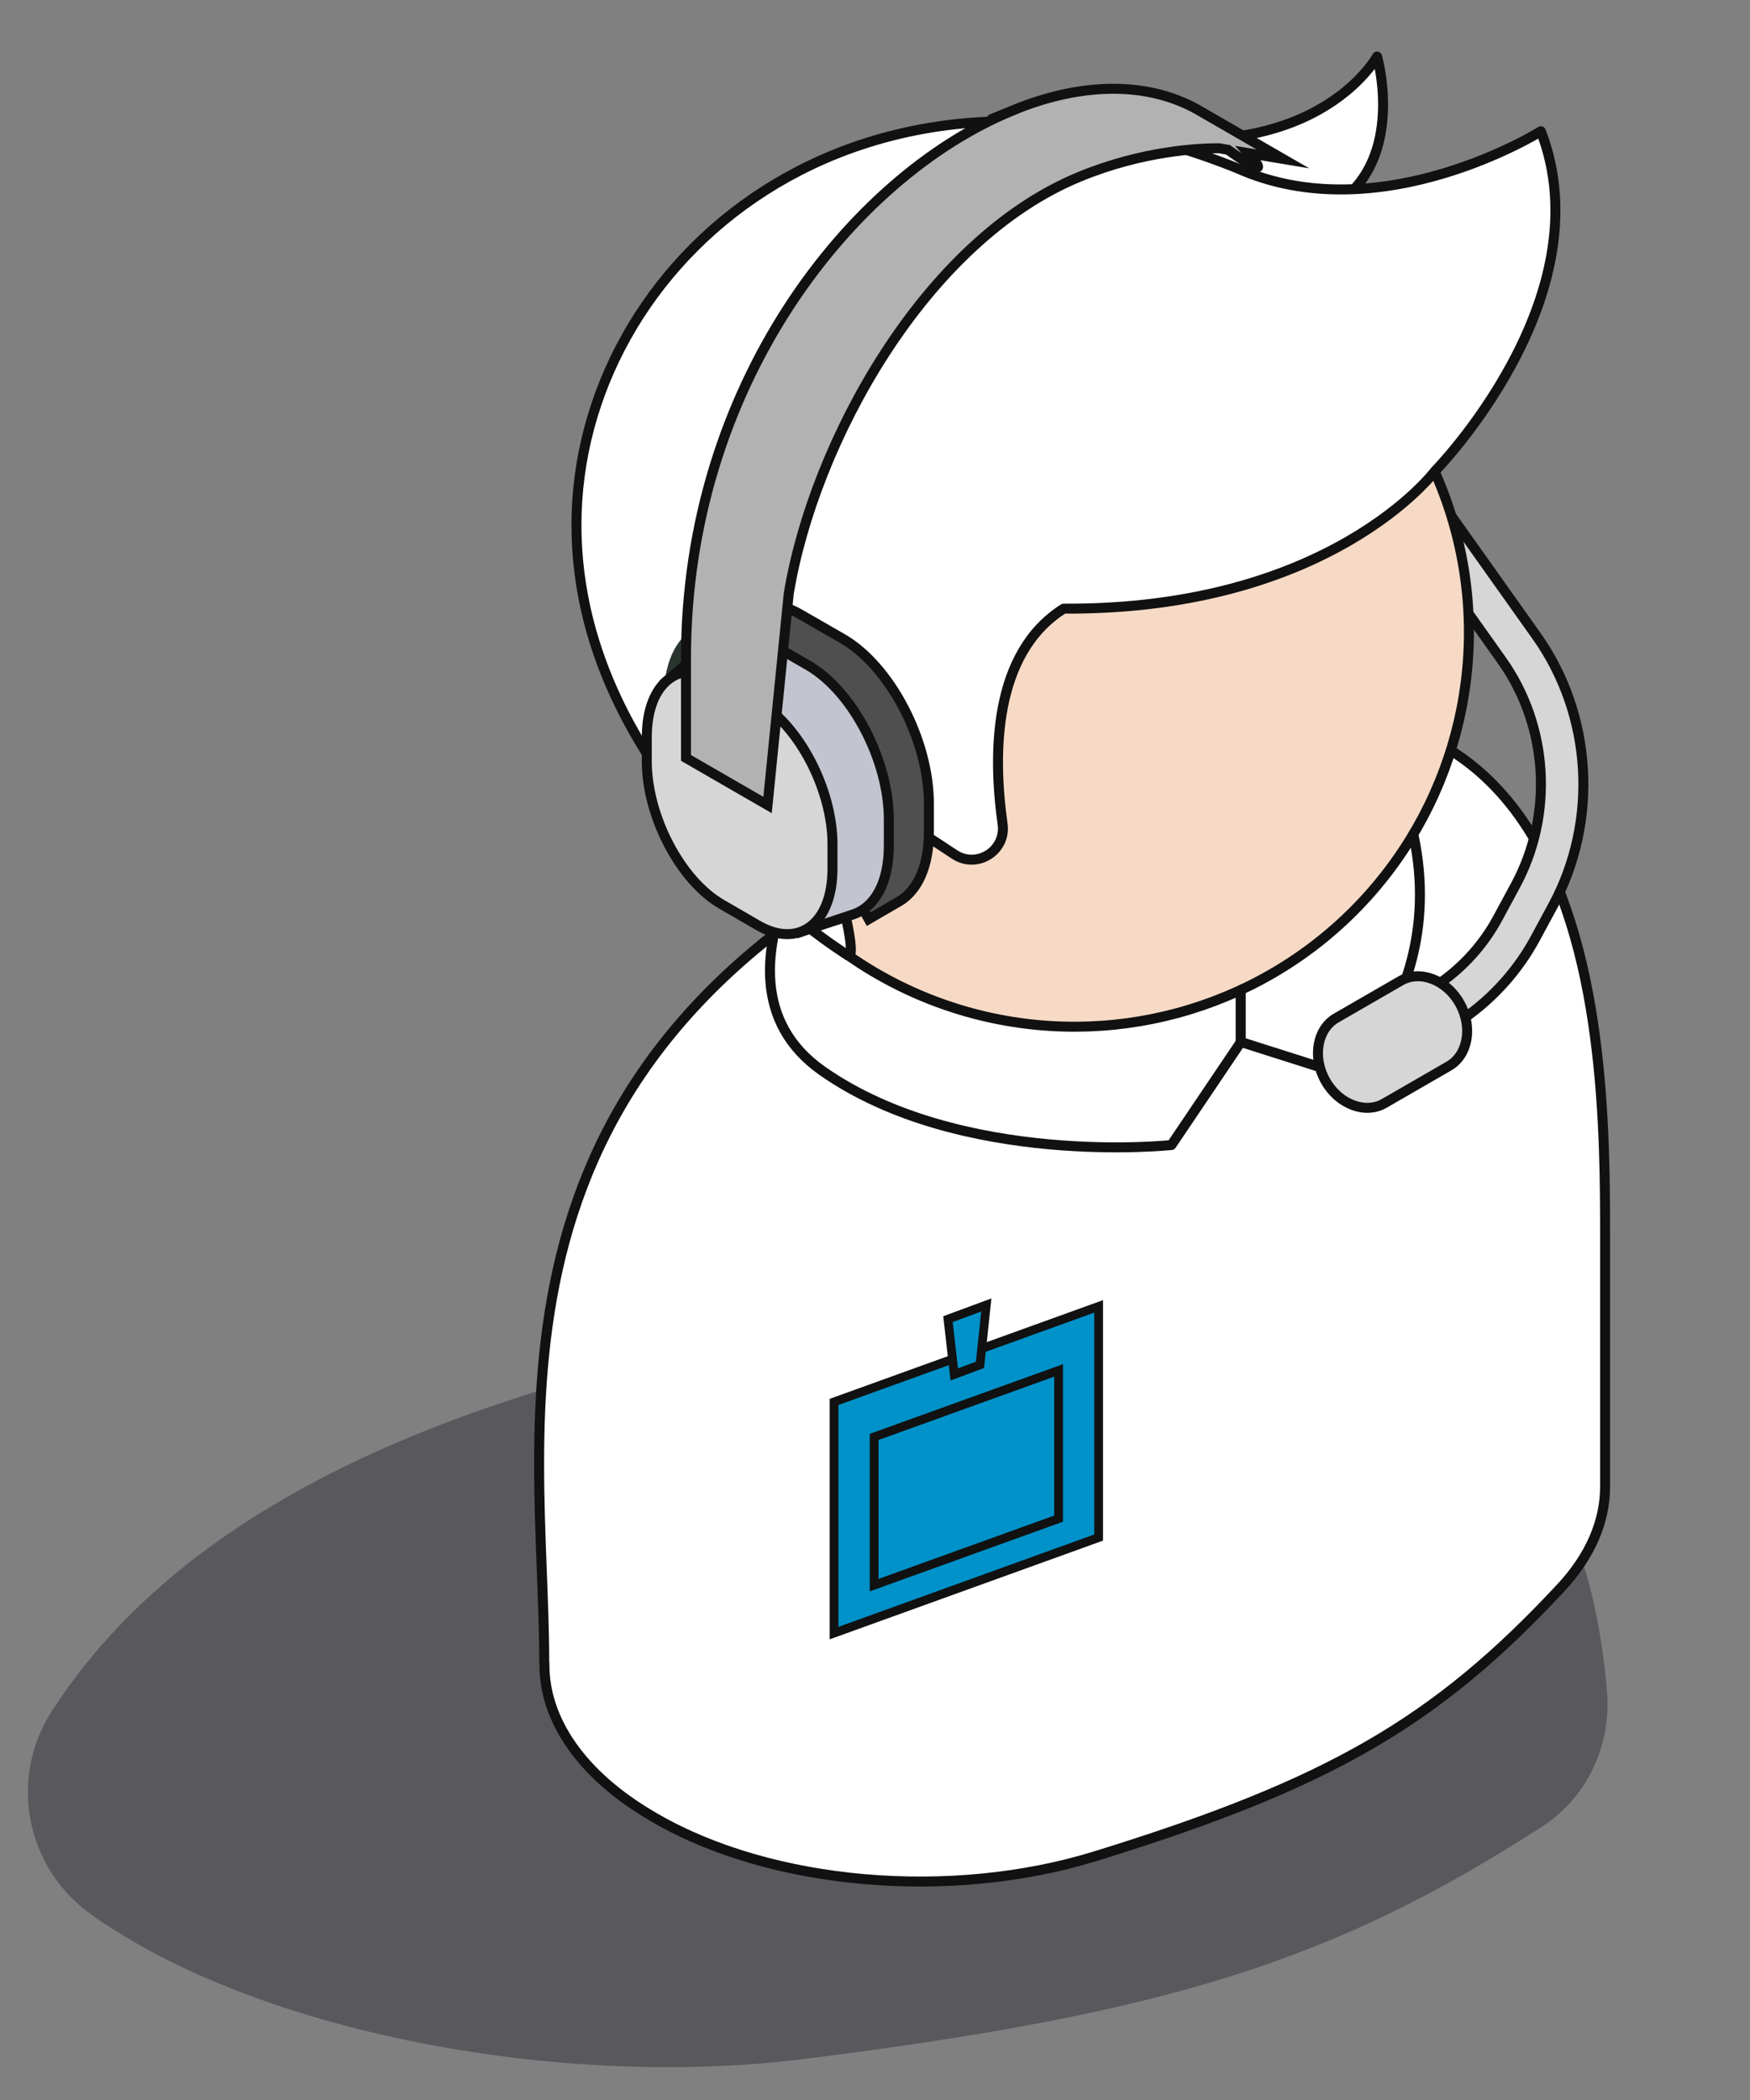
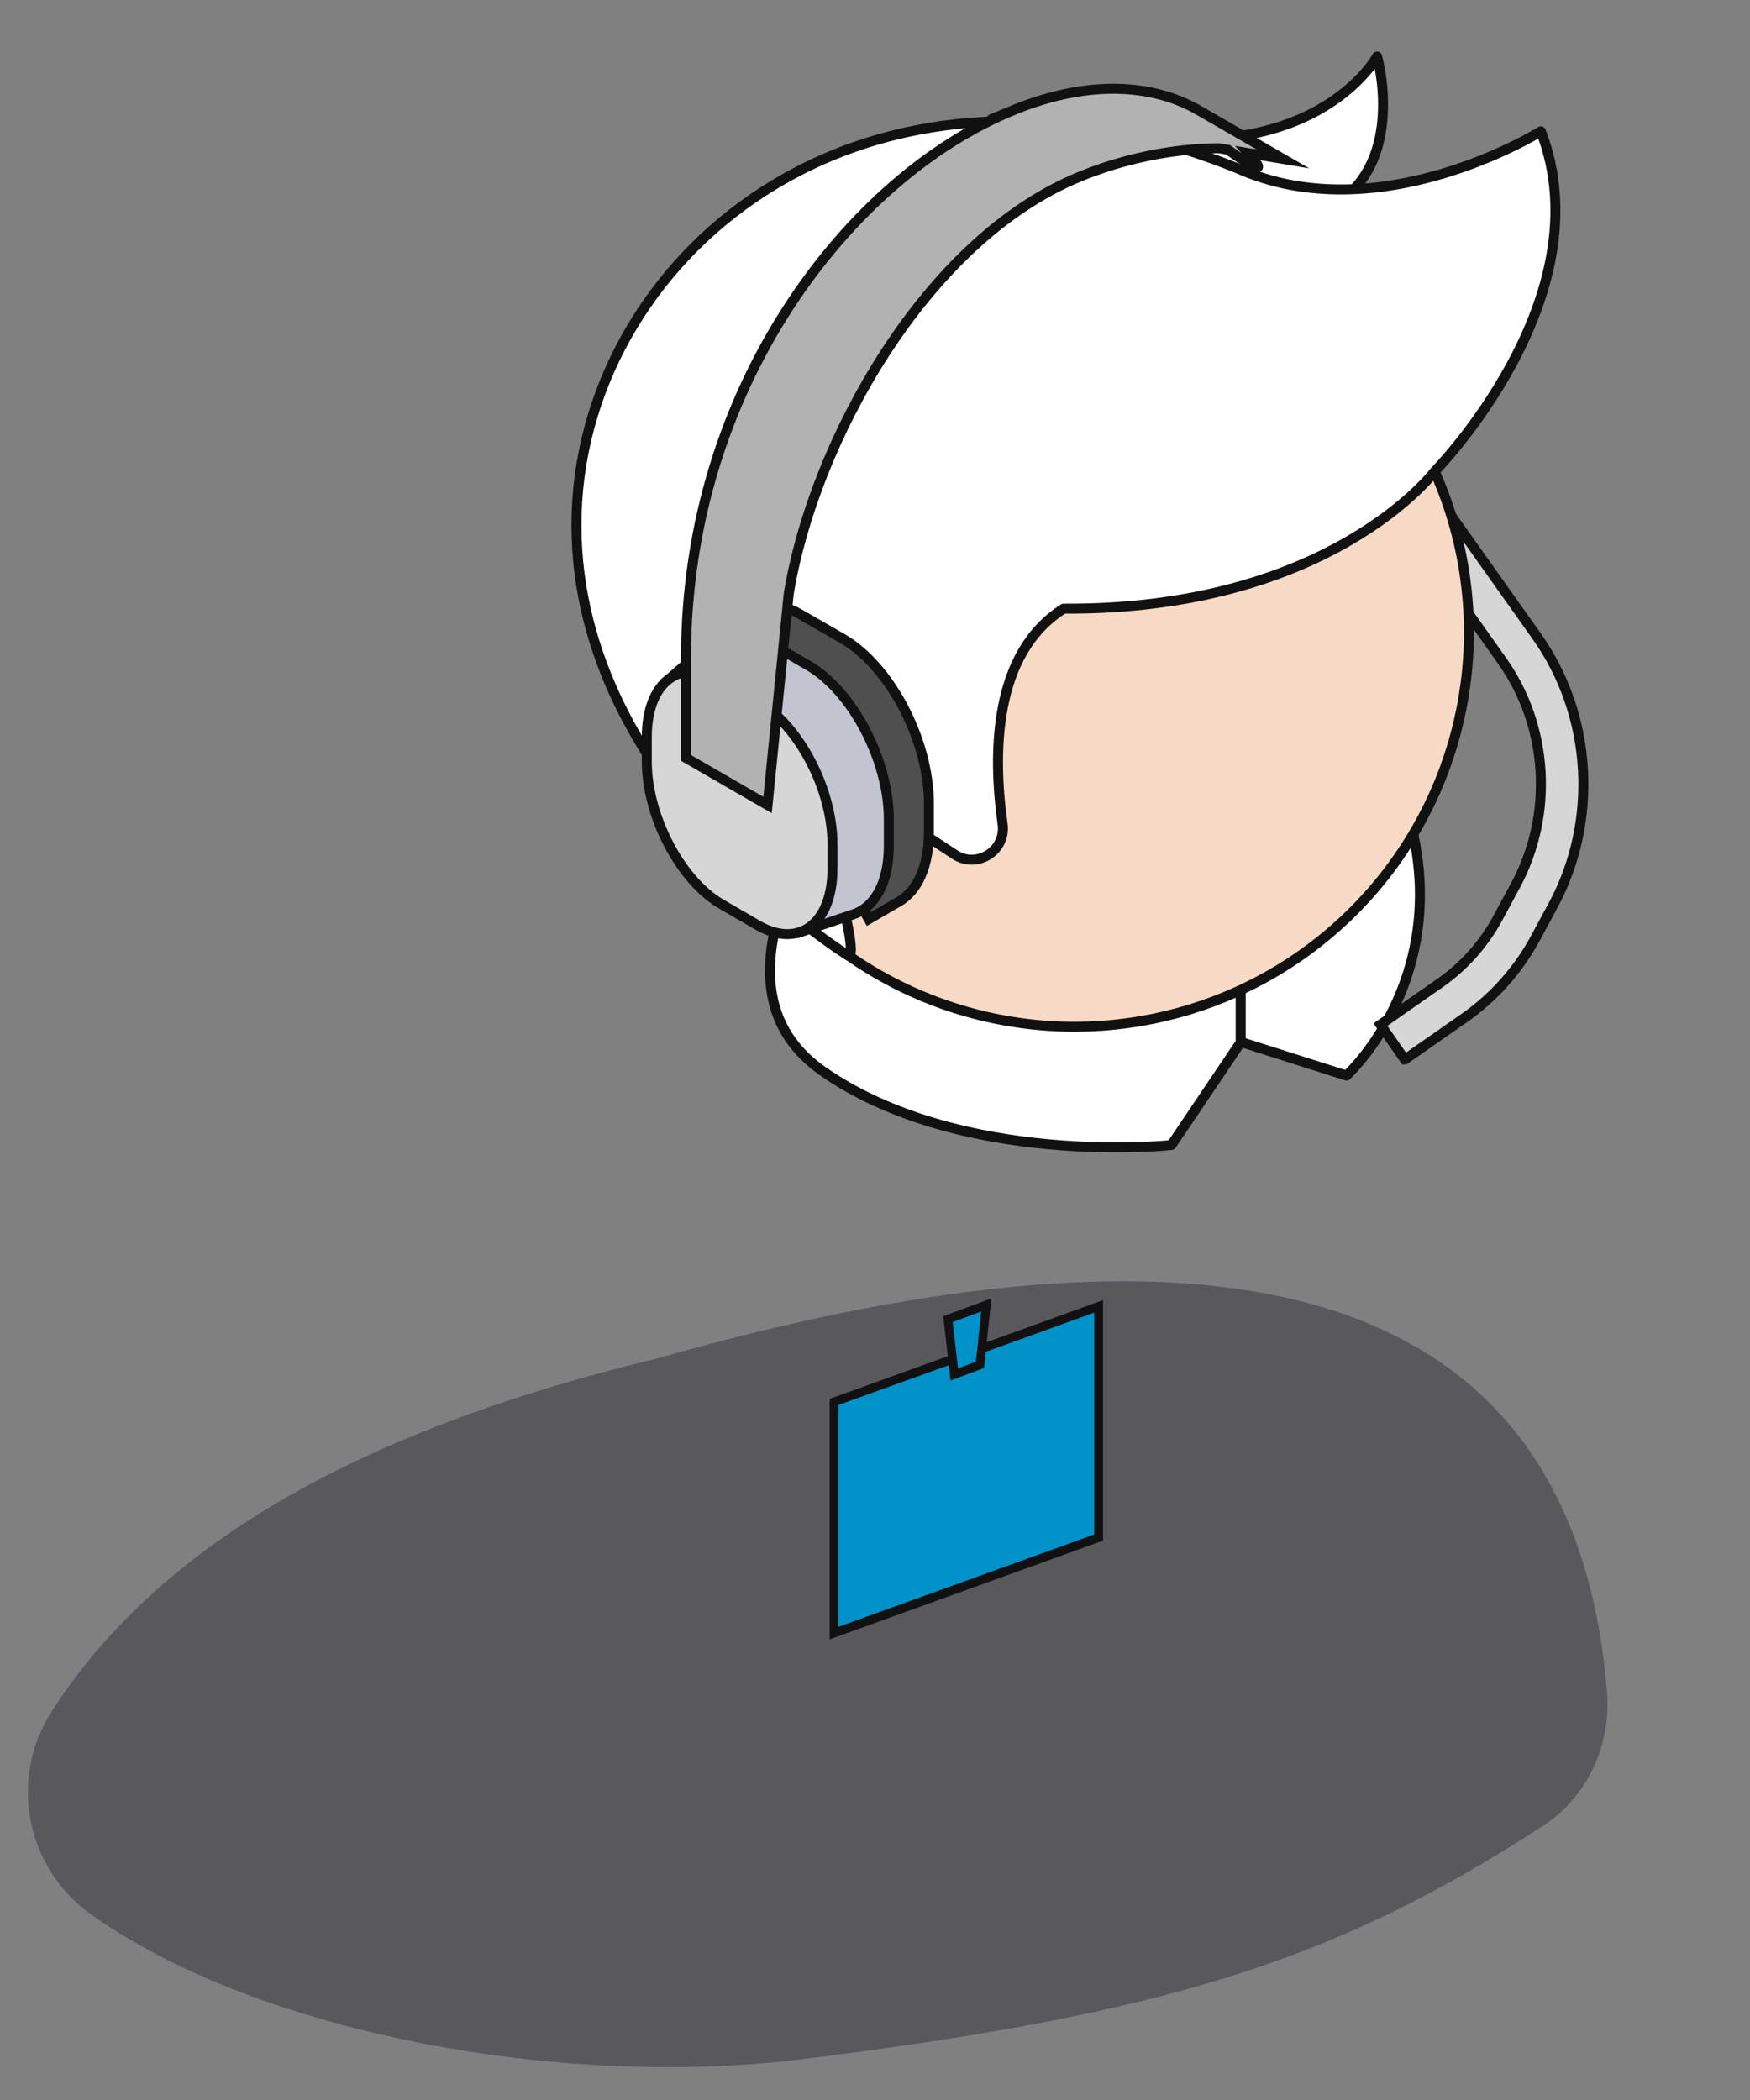
<svg xmlns="http://www.w3.org/2000/svg" viewBox="0 0 100 120">
  <rect x="0" y="0" width="100" height="120" fill="#808080" stroke="none" />
  <defs>
    <linearGradient id="uuid-454fe7ec-ab1e-4741-8554-3714d4cfb294" x1="-3185.98" y1="3772.79" x2="-3178.2" y2="3764.15" gradientTransform="translate(-6465.09 -535.81) rotate(150) scale(1 -1) skewX(-30)" gradientUnits="userSpaceOnUse">
      <stop offset="0" stop-color="#9c0000" />
      <stop offset=".59" stop-color="#b72a1e" />
      <stop offset="1" stop-color="#cd4a36" />
    </linearGradient>
  </defs>
  <g style="isolation: isolate;">
    <g id="uuid-6002153f-690c-4254-b48e-6a8b8a302ad4" data-name="圖層 1">
      <path d="M7.8,111.05l.18.1c9.6,5.44,25.01,8.12,37.92,6.51,20.77-2.59,30.4-5.63,42.22-13.29.02-.01.04-.02.06-.04,2.53-1.65,3.89-4.62,3.65-7.63-1.24-15.09-10.47-31.56-54.25-19.08-19.37,4.65-29.36,12.02-34.61,20.15-2.5,3.86-1.5,8.96,2.24,11.63.78.56,1.65,1.11,2.59,1.64ZM38.04,77.84c-.15-.07-.3-.13-.38-.17.15.07.27.12.38.17ZM38.07,77.85c.96.43.47.21,0,0h0Z" style="fill: #32303b; mix-blend-mode: multiply; opacity: .5;" />
      <g>
-         <path d="M31.1,95.04c0-13.67-4.68-34.63,23.34-47.81,0,0,1.6.7,0,0,37.28-19.94,37.28,11.35,37.28,23.67v14.05h0c0,1.97-.83,3.95-2.52,5.77-7.17,7.7-13.23,11.21-26.58,15.34-8.3,2.57-18.52,1.67-25.14-2.15l-.12-.07c-4.12-2.38-6.29-5.57-6.25-8.79,0,0,0,0,0,0Z" style="fill: #fff; stroke: #111; stroke-linecap: round; stroke-linejoin: round; stroke-width: .57px;" />
        <g>
          <polygon points="47.66 80.11 47.66 93.32 62.78 87.86 62.78 74.65 47.66 80.11" style="fill: #0092c9; stroke: #111; stroke-miterlimit: 10; stroke-width: .5px;" />
-           <polygon points="49.95 82.11 49.95 90.58 60.49 86.78 60.49 78.31 49.95 82.11" style="fill: #0092c9; stroke: #111; stroke-miterlimit: 10; stroke-width: .5px;" />
          <polygon points="54.17 75.38 54.53 78.54 56 77.99 56.36 74.57 54.17 75.38" style="fill: #0092c9; stroke: #111; stroke-miterlimit: 10; stroke-width: .5px;" />
        </g>
        <path d="M70.91,56.57v2.97l-3.97,5.89s-12.04,1.3-19.94-4.23c-7.9-5.53,2.29-17.48,2.29-17.48l21.63,12.86Z" style="fill: #fff; stroke: #111; stroke-linecap: round; stroke-linejoin: round; stroke-width: .57px;" />
        <path d="M70.01,52.35l.89,4.22v2.97l6.04,1.92s9.3-8.4.22-21.77c-8.64,3.48-7.15,12.66-7.15,12.66Z" style="fill: #fff; stroke: #111; stroke-linecap: round; stroke-linejoin: round; stroke-width: .57px;" />
        <path d="M80.27,60.54l-1.39-1.99,3.41-2.38c1.36-.95,2.5-2.23,3.29-3.69l1.01-1.87c2.2-4.06,1.9-9.11-.77-12.87l-7.24-10.2,1.98-1.4,7.24,10.2c3.2,4.51,3.56,10.57.93,15.43l-1.01,1.87c-.97,1.79-2.37,3.36-4.03,4.52l-3.41,2.38Z" style="fill: #d6d6d6; stroke: #111; stroke-miterlimit: 10; stroke-width: .57px;" />
        <path d="M58.81,53.12c3.11-.97,5.62-2.41,7.29-4.21,1.04-1.12.68-2.5-.87-3.39l-.03-.02c-1.55-.89-3.93-1.1-5.87-.5-3.11.97-5.62,2.41-7.29,4.21-1.04,1.12-.68,2.5.87,3.39l.03.02c1.55.89,3.93,1.1,5.87.5Z" style="fill: url(#uuid-454fe7ec-ab1e-4741-8554-3714d4cfb294);" />
        <circle cx="61.4" cy="36.13" r="22.54" transform="translate(-6.66 15.07) rotate(-13.28)" style="fill: #f7dac5; stroke: #111; stroke-miterlimit: 10; stroke-width: .57px;" />
        <path d="M62.77,7.35c12.25,2.67,15.92-4.12,15.92-4.12,0,0,2.44,8.51-5.7,9.62-8.14,1.11-10.22-5.5-10.22-5.5Z" style="fill: #fff; stroke: #111; stroke-linecap: round; stroke-linejoin: round; stroke-width: .57px;" />
        <path d="M70.69,9.61c8.15,3.66,17.36-2.11,17.36-2.11,3.68,9.51-6.06,19.43-6.06,19.43,0,0-5.95,7.94-21.21,7.85-4.04,2.55-4.05,8.32-3.49,12.3.22,1.52-1.45,2.59-2.74,1.75l-1.93-1.27s.47-7.14-2.81-8.28c-4.3-1.5-6.35,4.64-1.97,11.11,1.23,4.62.64,4.22.64,4.22,0,0-15.54-9.56-15.54-24.61S49.04.89,70.69,9.61Z" style="fill: #fff; stroke: #111; stroke-linecap: round; stroke-linejoin: round; stroke-width: .57px;" />
        <path d="M40.54,36l1.87-1.08h0c.88-.56,2.05-.55,3.33.19l2.4,1.38c2.72,1.57,4.94,5.81,4.94,9.43v1.62c0,1.96-.65,3.34-1.68,3.96h0s-1.76,1.02-1.76,1.02l-.44-.79c-.34-.1-.69-.24-1.06-.45l-2.4-1.38c-2.72-1.57-4.94-5.81-4.94-9.43v-1.62c0-.72.09-1.35.25-1.91l-.51-.93Z" style="fill: #4f4f4f; stroke: #111; stroke-miterlimit: 10; stroke-width: .57px;" />
-         <path d="M42.87,50.96l2.4,1.38c2.72,1.57,4.94-.11,4.94-3.73v-1.62c0-3.62-2.22-7.86-4.94-9.43l-2.4-1.38c-2.72-1.57-4.94.11-4.94,3.73v1.62c0,3.62,2.22,7.86,4.94,9.43Z" style="fill: #2a342f;" />
        <path d="M38.1,38.92l2.28-1.99c.11-.11.23-.22.35-.3l.02-.02h0c.83-.58,1.95-.59,3.19.12l2.24,1.29c2.53,1.46,4.61,5.42,4.61,8.8v1.51c0,2.12-.81,3.52-2.04,3.92h0s-3.04,1.02-3.04,1.02l-1.32-2.5-.43-.25c-2.53-1.46-4.61-5.42-4.61-8.8v-.45l-1.24-2.34Z" style="fill: #c2c4cf; stroke: #111; stroke-miterlimit: 10; stroke-width: .57px;" />
        <path d="M41.23,51.67l2.07,1.2c2.35,1.36,4.27-.1,4.27-3.23v-1.4c0-3.13-1.92-6.8-4.27-8.16l-2.07-1.2c-2.35-1.36-4.27.1-4.27,3.23v1.4c0,3.13,1.92,6.8,4.27,8.16Z" style="fill: #d6d6d6; stroke: #111; stroke-miterlimit: 10; stroke-width: .57px;" />
        <path d="M57.84,6.32c4.12-1.7,7.94-1.65,10.81.07h0l4.66,2.69-1.98-.33c1.59,1.77-.64.18-1.16-.19l-.51-.09c-1.11,0-4.33.13-7.97,1.63-8.87,3.65-15.2,15.21-16.62,23.83l-1.21,12.07-4.66-2.69v-5.73c0-15.48,9.38-27.45,18.65-31.26Z" style="fill: #b2b2b2; stroke: #111; stroke-miterlimit: 10; stroke-width: .57px;" />
-         <path d="M75.74,61.76h0c.75,1.34,2.27,1.92,3.36,1.29l3.69-2.13c1.1-.63,1.38-2.25.62-3.59h0c-.75-1.34-2.27-1.92-3.36-1.29l-3.69,2.13c-1.1.63-1.38,2.25-.62,3.59Z" style="fill: #d6d6d6; stroke: #111; stroke-miterlimit: 10; stroke-width: .57px;" />
      </g>
    </g>
  </g>
</svg>